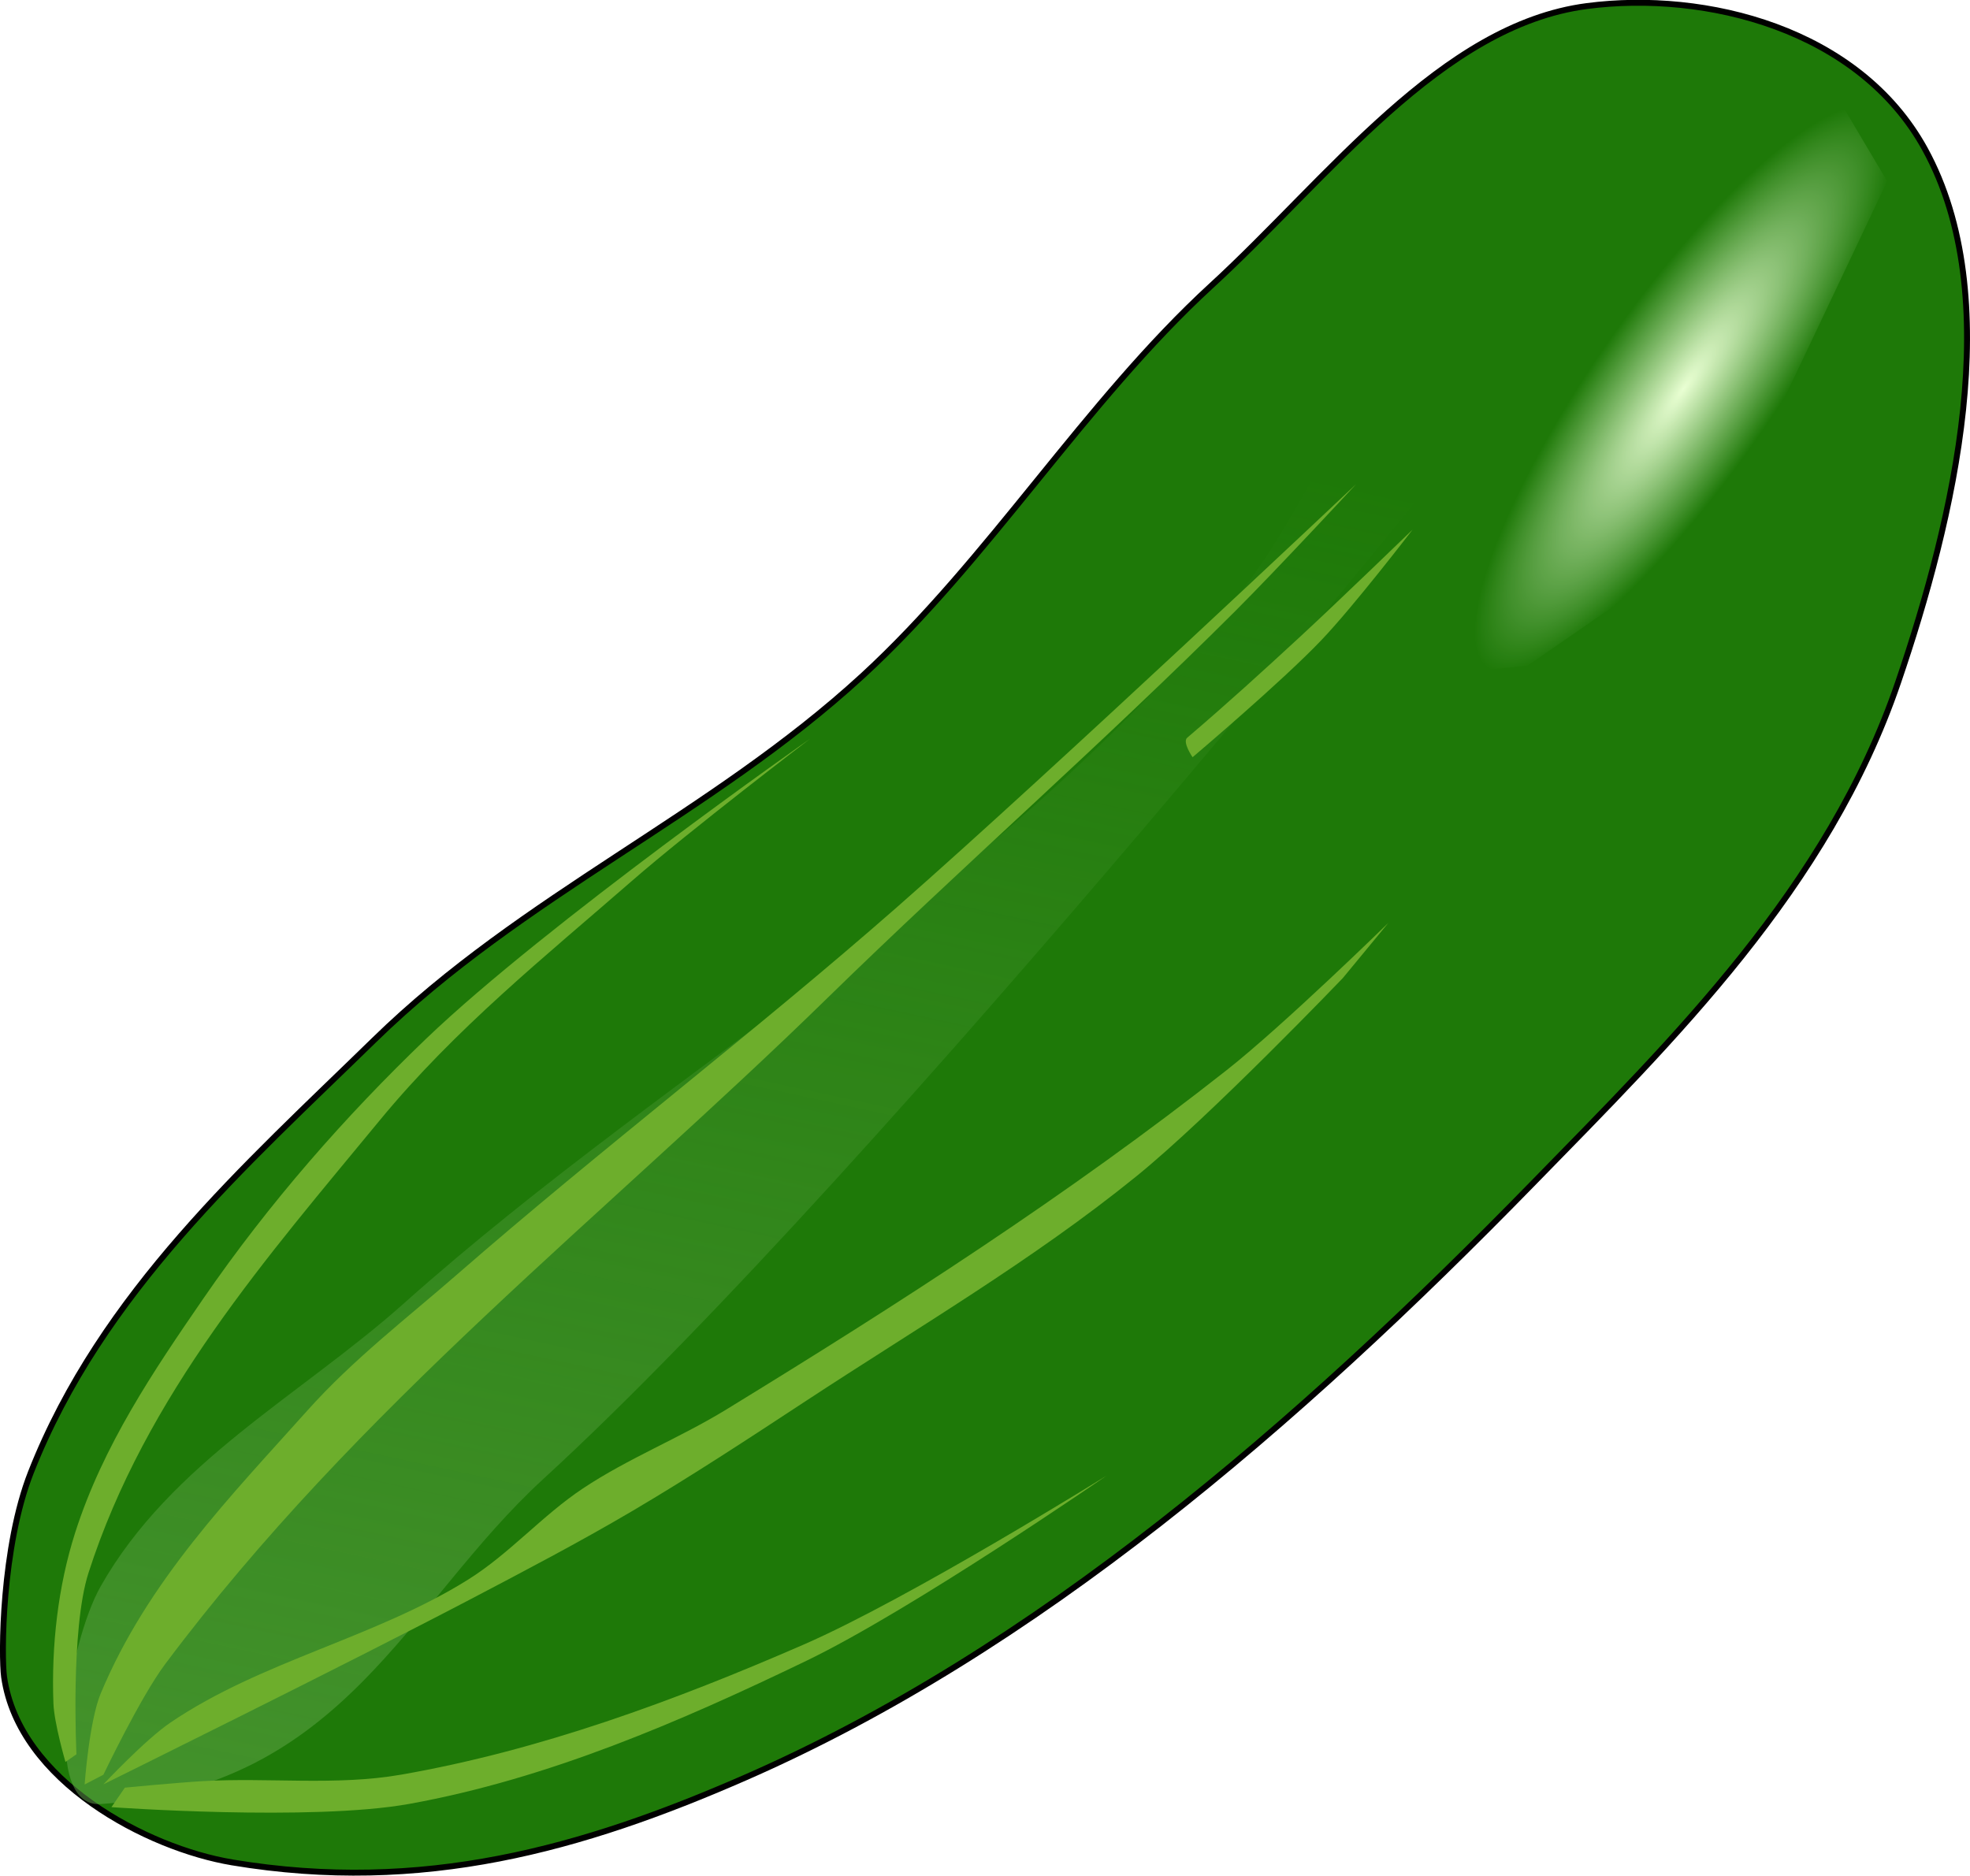
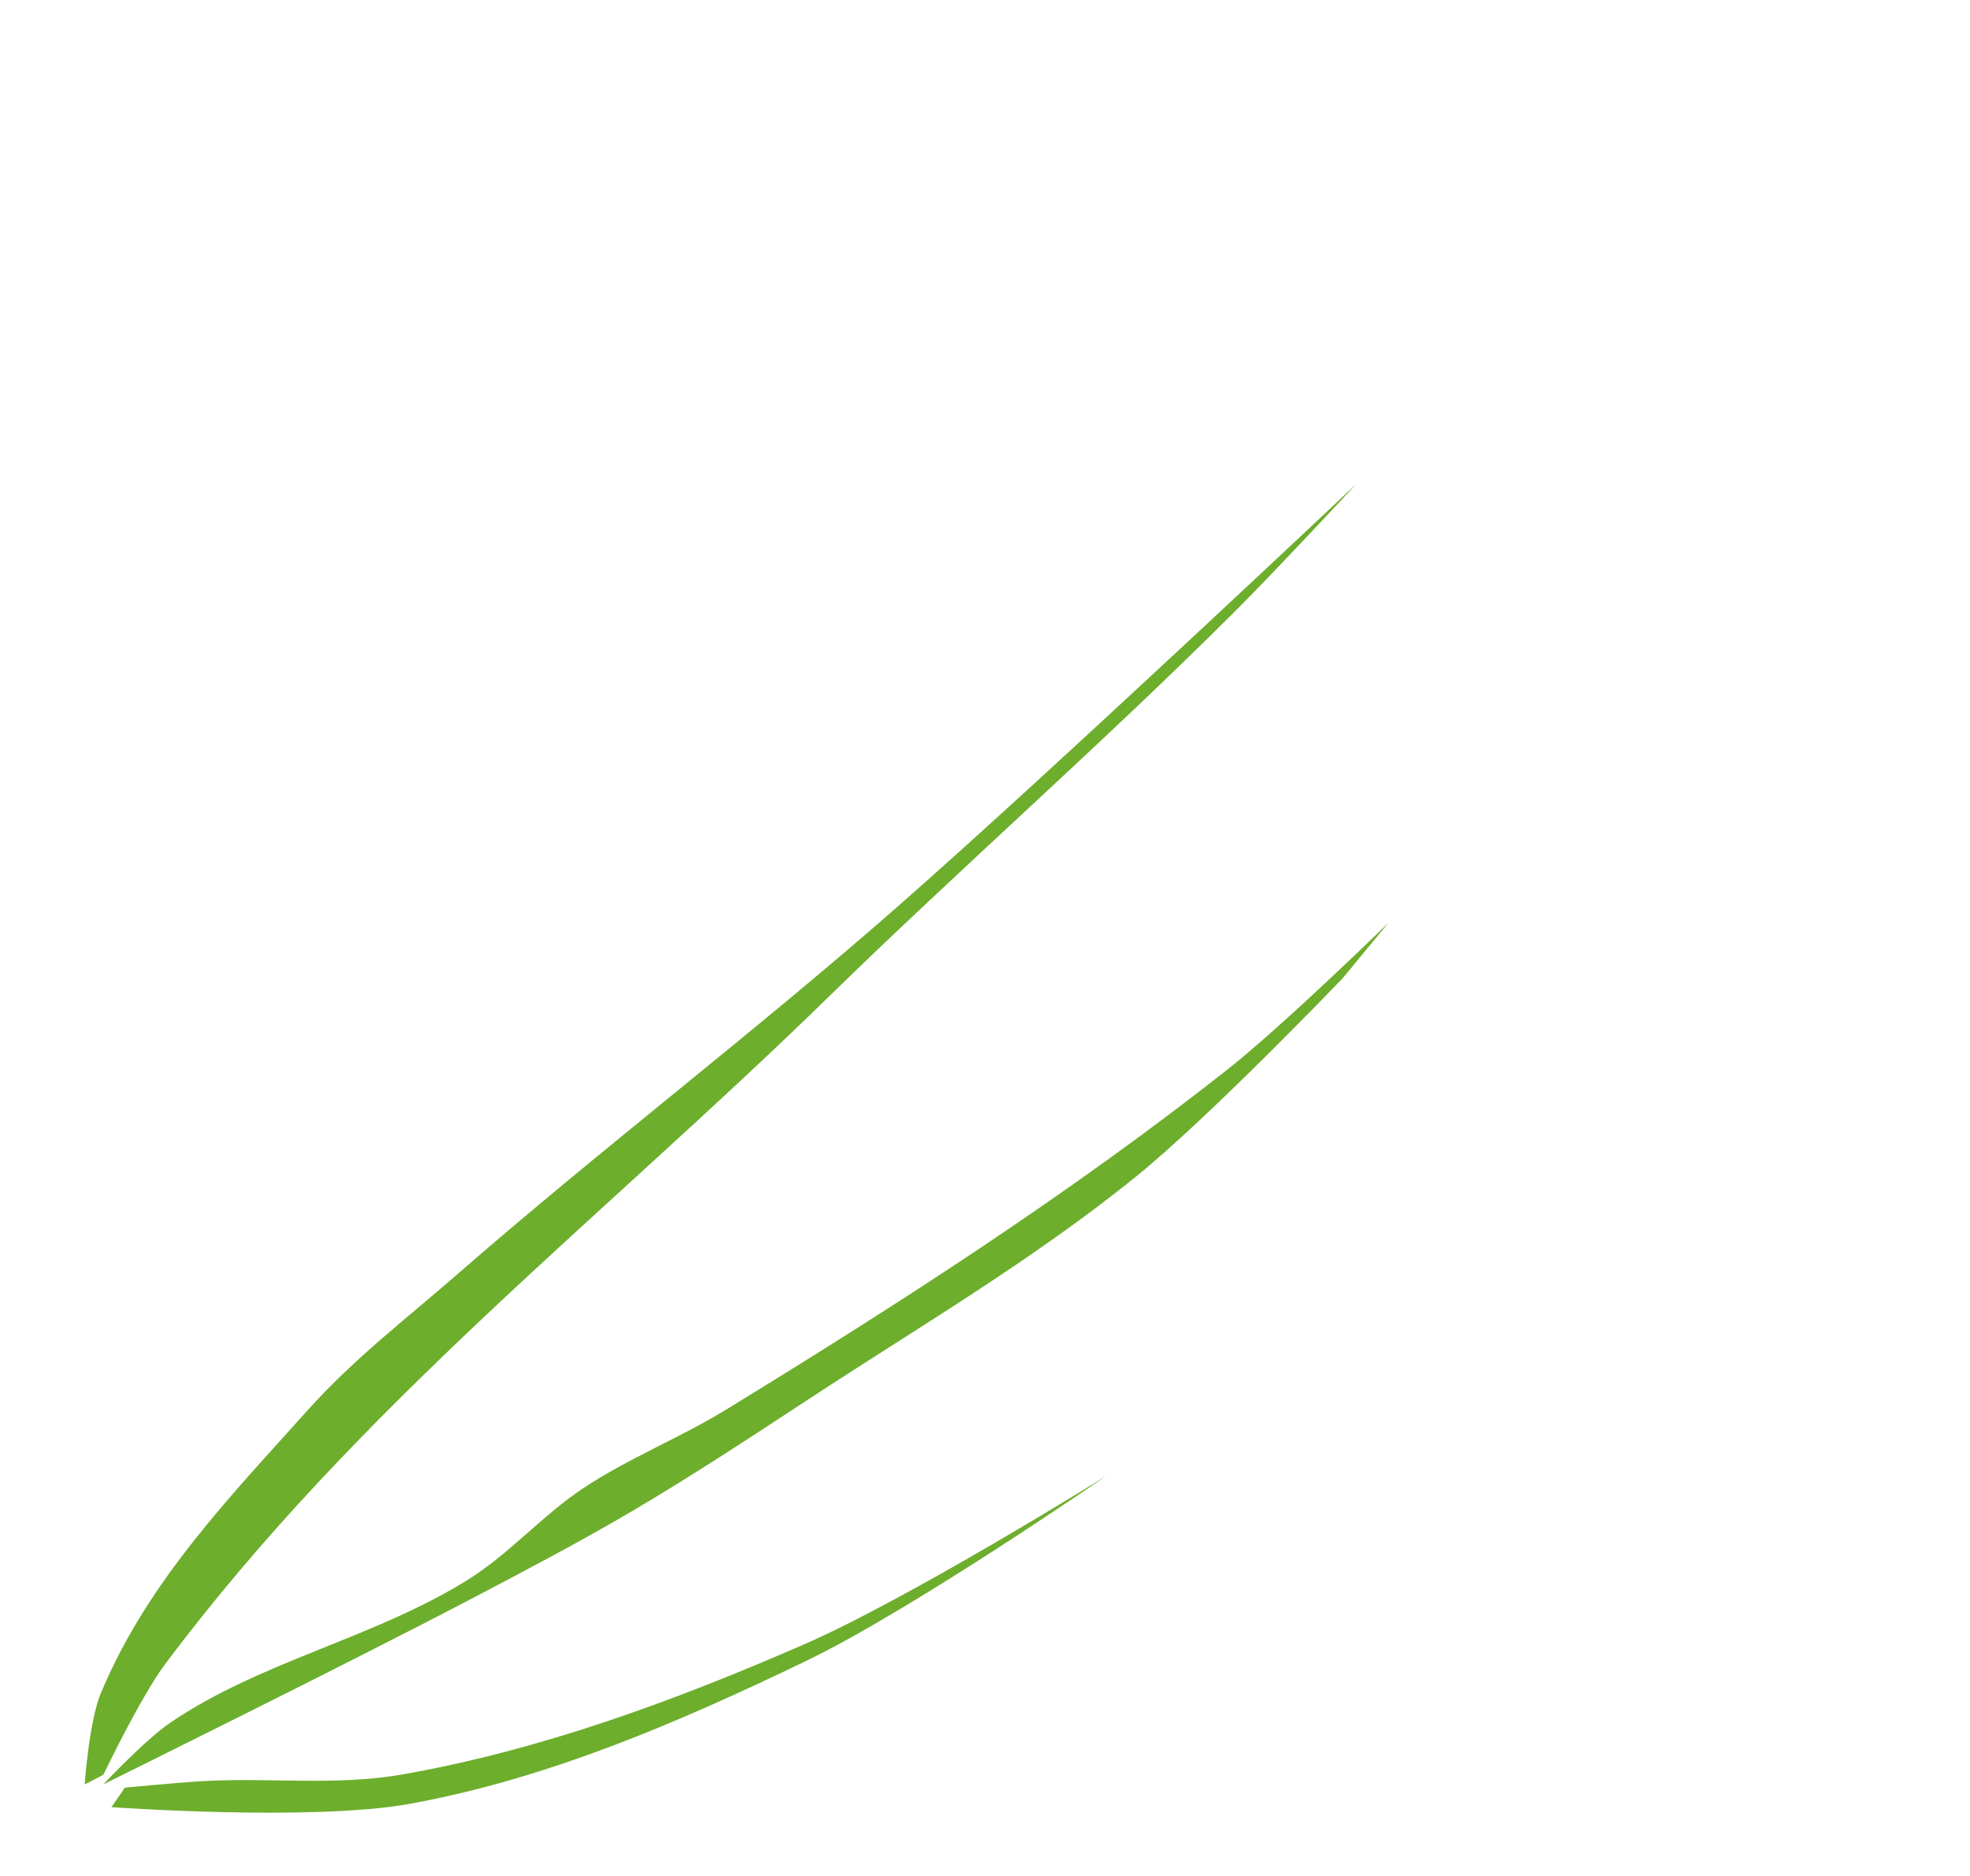
<svg xmlns="http://www.w3.org/2000/svg" version="1.1" viewBox="0 0 492.06 468.59">
  <defs>
    <radialGradient id="a" cx="404.2" cy="695.85" r="39.25" gradientTransform="matrix(.295 .258 -.947 1.08 860.76 -235.49)" gradientUnits="userSpaceOnUse">
      <stop stop-color="#e9ffd3" offset="0" />
      <stop stop-color="#e9ffd3" stop-opacity="0" offset="1" />
    </radialGradient>
    <filter id="c" x="-.075" y="-.065" width="1.151" height="1.129" color-interpolation-filters="sRGB">
      <feGaussianBlur stdDeviation="2.465" />
    </filter>
    <linearGradient id="b" x1="268" x2="357" y1="1192.9" y2="690.36" gradientTransform="matrix(1.34 0 0 1.624 -130.39 -440.02)" gradientUnits="userSpaceOnUse">
      <stop stop-color="#6dae54" offset="0" />
      <stop stop-color="#6dae54" stop-opacity="0" offset="1" />
    </linearGradient>
  </defs>
  <g transform="translate(-7.283 -560.36)" fill-rule="evenodd">
-     <path d="m65.272 1025.6c47.538 7.919 87.482-3.417 127.99-21.115 72.766-31.795 137.95-88.077 197-148.62 35.038-35.919 73.593-73.671 91.131-125.07 14.026-41.102 27.026-96.154 6.701-133.19-16.51-30.082-54.792-39.608-84.43-35.733-36.488 4.77-64.555 42.991-93.812 69.843-31.503 28.913-55.617 68.526-87.111 97.455-38.041 34.943-84.783 54.667-121.96 90.958-32.108 31.347-68.089 63.093-85.771 108.01-7.35 18.671-7.425 46.099-6.701 51.164 3.721 26.032 35.802 42.767 56.957 46.291z" fill="#1e7908" stroke="#000" stroke-width="1.475px" />
-     <path d="m317.89 707.29c16.719-20.93 39.535-73.091 39.535-73.091l21.443 29.236s-150.15 187.81-235.87 266.38c-34.372 31.504-49.563 76.796-110.56 81.212-14.939 1.081-8.122-40.089 0-54.412 17.56-30.966 50.063-47.773 75.719-70.655 68.828-61.383 150.3-104.26 209.74-178.67z" fill="url(#b)" />
    <path d="m33.108 1003.7s9.254-19.379 15.412-27.612c48.153-64.379 109.69-111.95 165.51-166.49 33.568-32.798 68.575-63.413 101.85-96.643 10.265-10.251 30.154-31.673 30.154-31.673s-75.722 71.474-114.58 105.58c-36.032 31.618-73.777 60.294-109.89 91.77-12.694 11.063-26.03 21.263-37.525 34.109-19.077 21.321-39.895 42.583-51.596 70.655-2.884 6.919-4.021 22.739-4.021 22.739z" fill="#6dae2c" />
-     <path d="m26.381 998.59s-1.537-31.167 2.994-45.277c14.311-44.564 44.923-79.277 72.793-113.13 18.84-22.881 41.336-40.927 62.991-59.798 14.407-12.554 44.46-35.478 44.46-35.478s-66.081 46.338-95.91 74.948c-20.184 19.359-39.152 40.939-55.638 64.897-12.368 17.974-25.053 36.684-32.024 58.511-4.279 13.398-5.958 28.246-5.42 42.598 0.189 5.025 3.006 14.643 3.006 14.643z" fill="#6dae2c" />
    <path d="m33.108 1006.1s61.454-30.369 91.801-46.291c13.518-7.092 27.051-14.182 40.205-21.927 14.813-8.722 29.186-18.176 43.555-27.612 27.77-18.236 56.61-35.119 82.42-56.036 18.523-15.012 51.596-49.539 51.596-49.539l11.391-13.806s-26.101 25.531-40.412 36.809c-39.534 31.154-82.046 58.472-124.97 84.767-11.628 7.124-24.486 12.176-35.838 19.733-10.143 6.753-18.296 16.271-28.623 22.739-23.31 14.602-51.617 20.291-74.379 35.733-6.282 4.262-16.752 15.43-16.752 15.43z" fill="#6dae2c" />
    <path d="m35.118 1011.8s49.978 3.587 74.379-0.812c34.58-6.235 67.521-20.473 99.172-35.733 26.476-12.765 75.049-46.291 75.049-46.291s-49.222 30.693-75.719 42.23c-32.283 14.057-65.826 26.435-100.51 32.485-16.292 2.841-33.076 0.664-49.586 1.624-6.489 0.377-19.432 1.624-19.432 1.624z" fill="#6dae2c" />
-     <path d="m305.16 749.52s22.167-18.749 32.164-29.236c8.233-8.637 22.783-27.612 22.783-27.612s-18.624 18.014-28.143 26.8c-9.249 8.537-18.089 16.601-28.143 25.176-1.282 1.093 1.34 4.873 1.34 4.873z" fill="#6dae2c" />
-     <path transform="matrix(1.34 0 0 1.624 -2.406 -349.87)" d="m292 662.86 36-20.5 31-54-11.5-16s-10.456 8.525-15.5 13c-13.847 12.286-30.065 22.71-40.5 38-5.565 8.155-11 27.5-11 27.5v13z" fill="url(#a)" filter="url(#c)" />
  </g>
</svg>